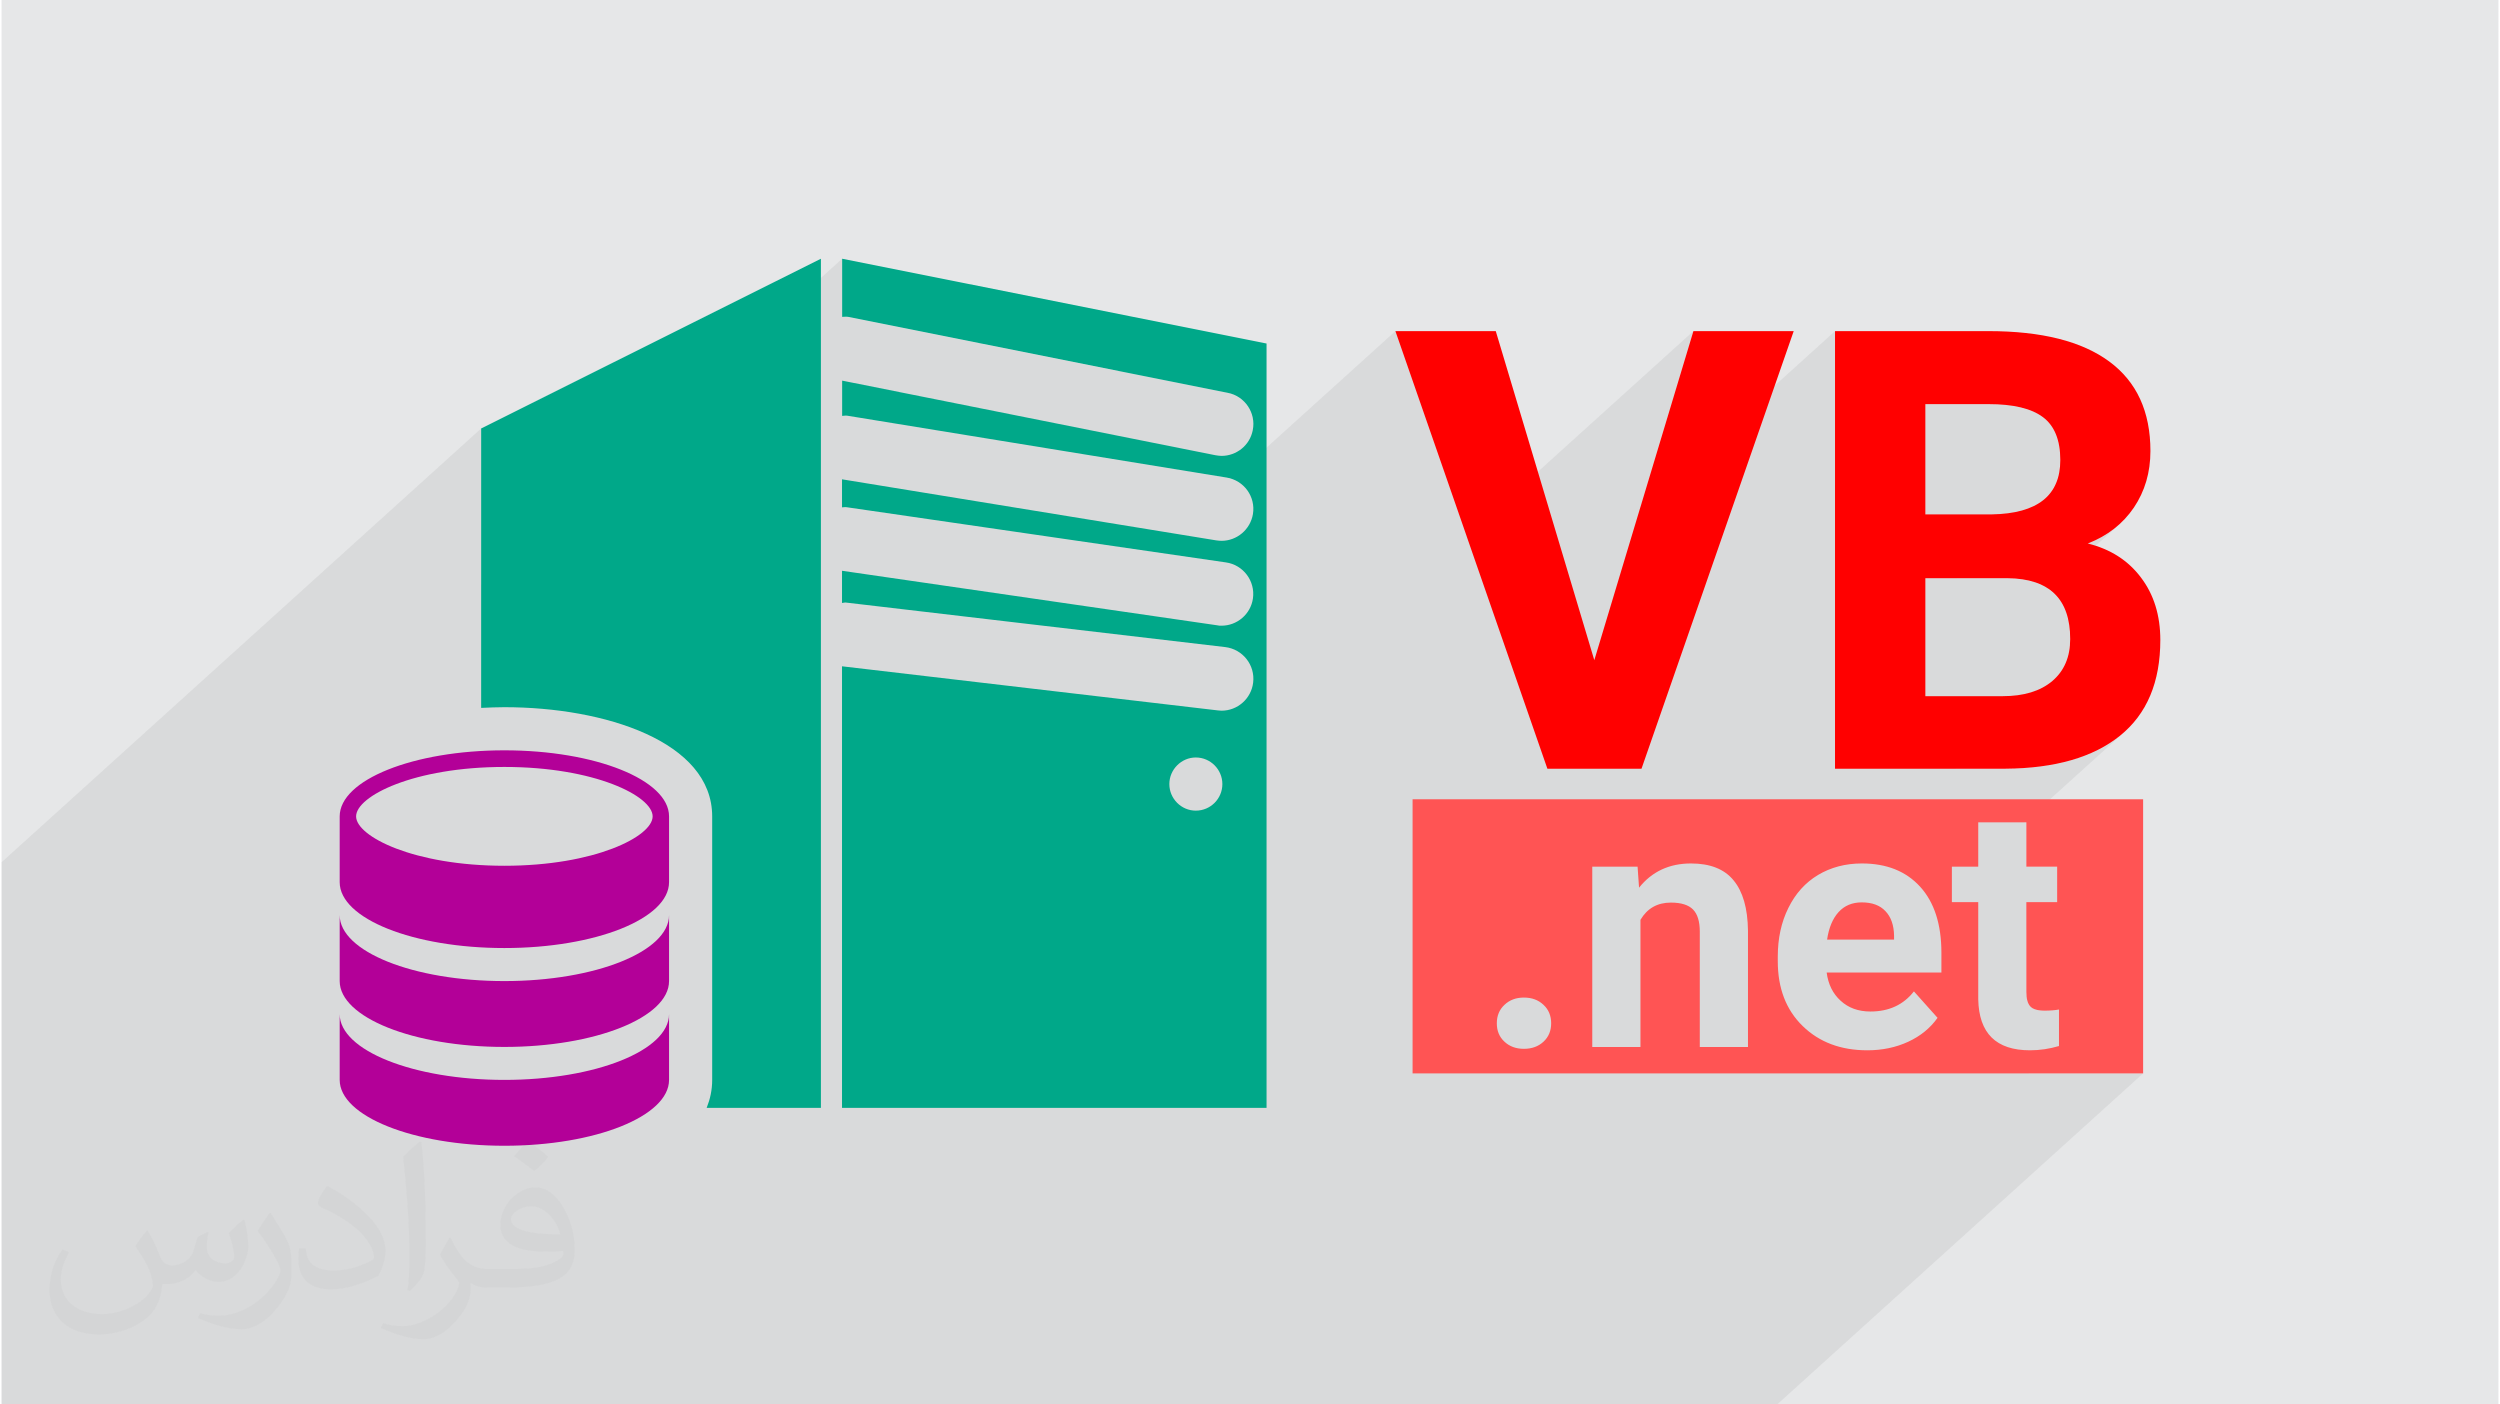
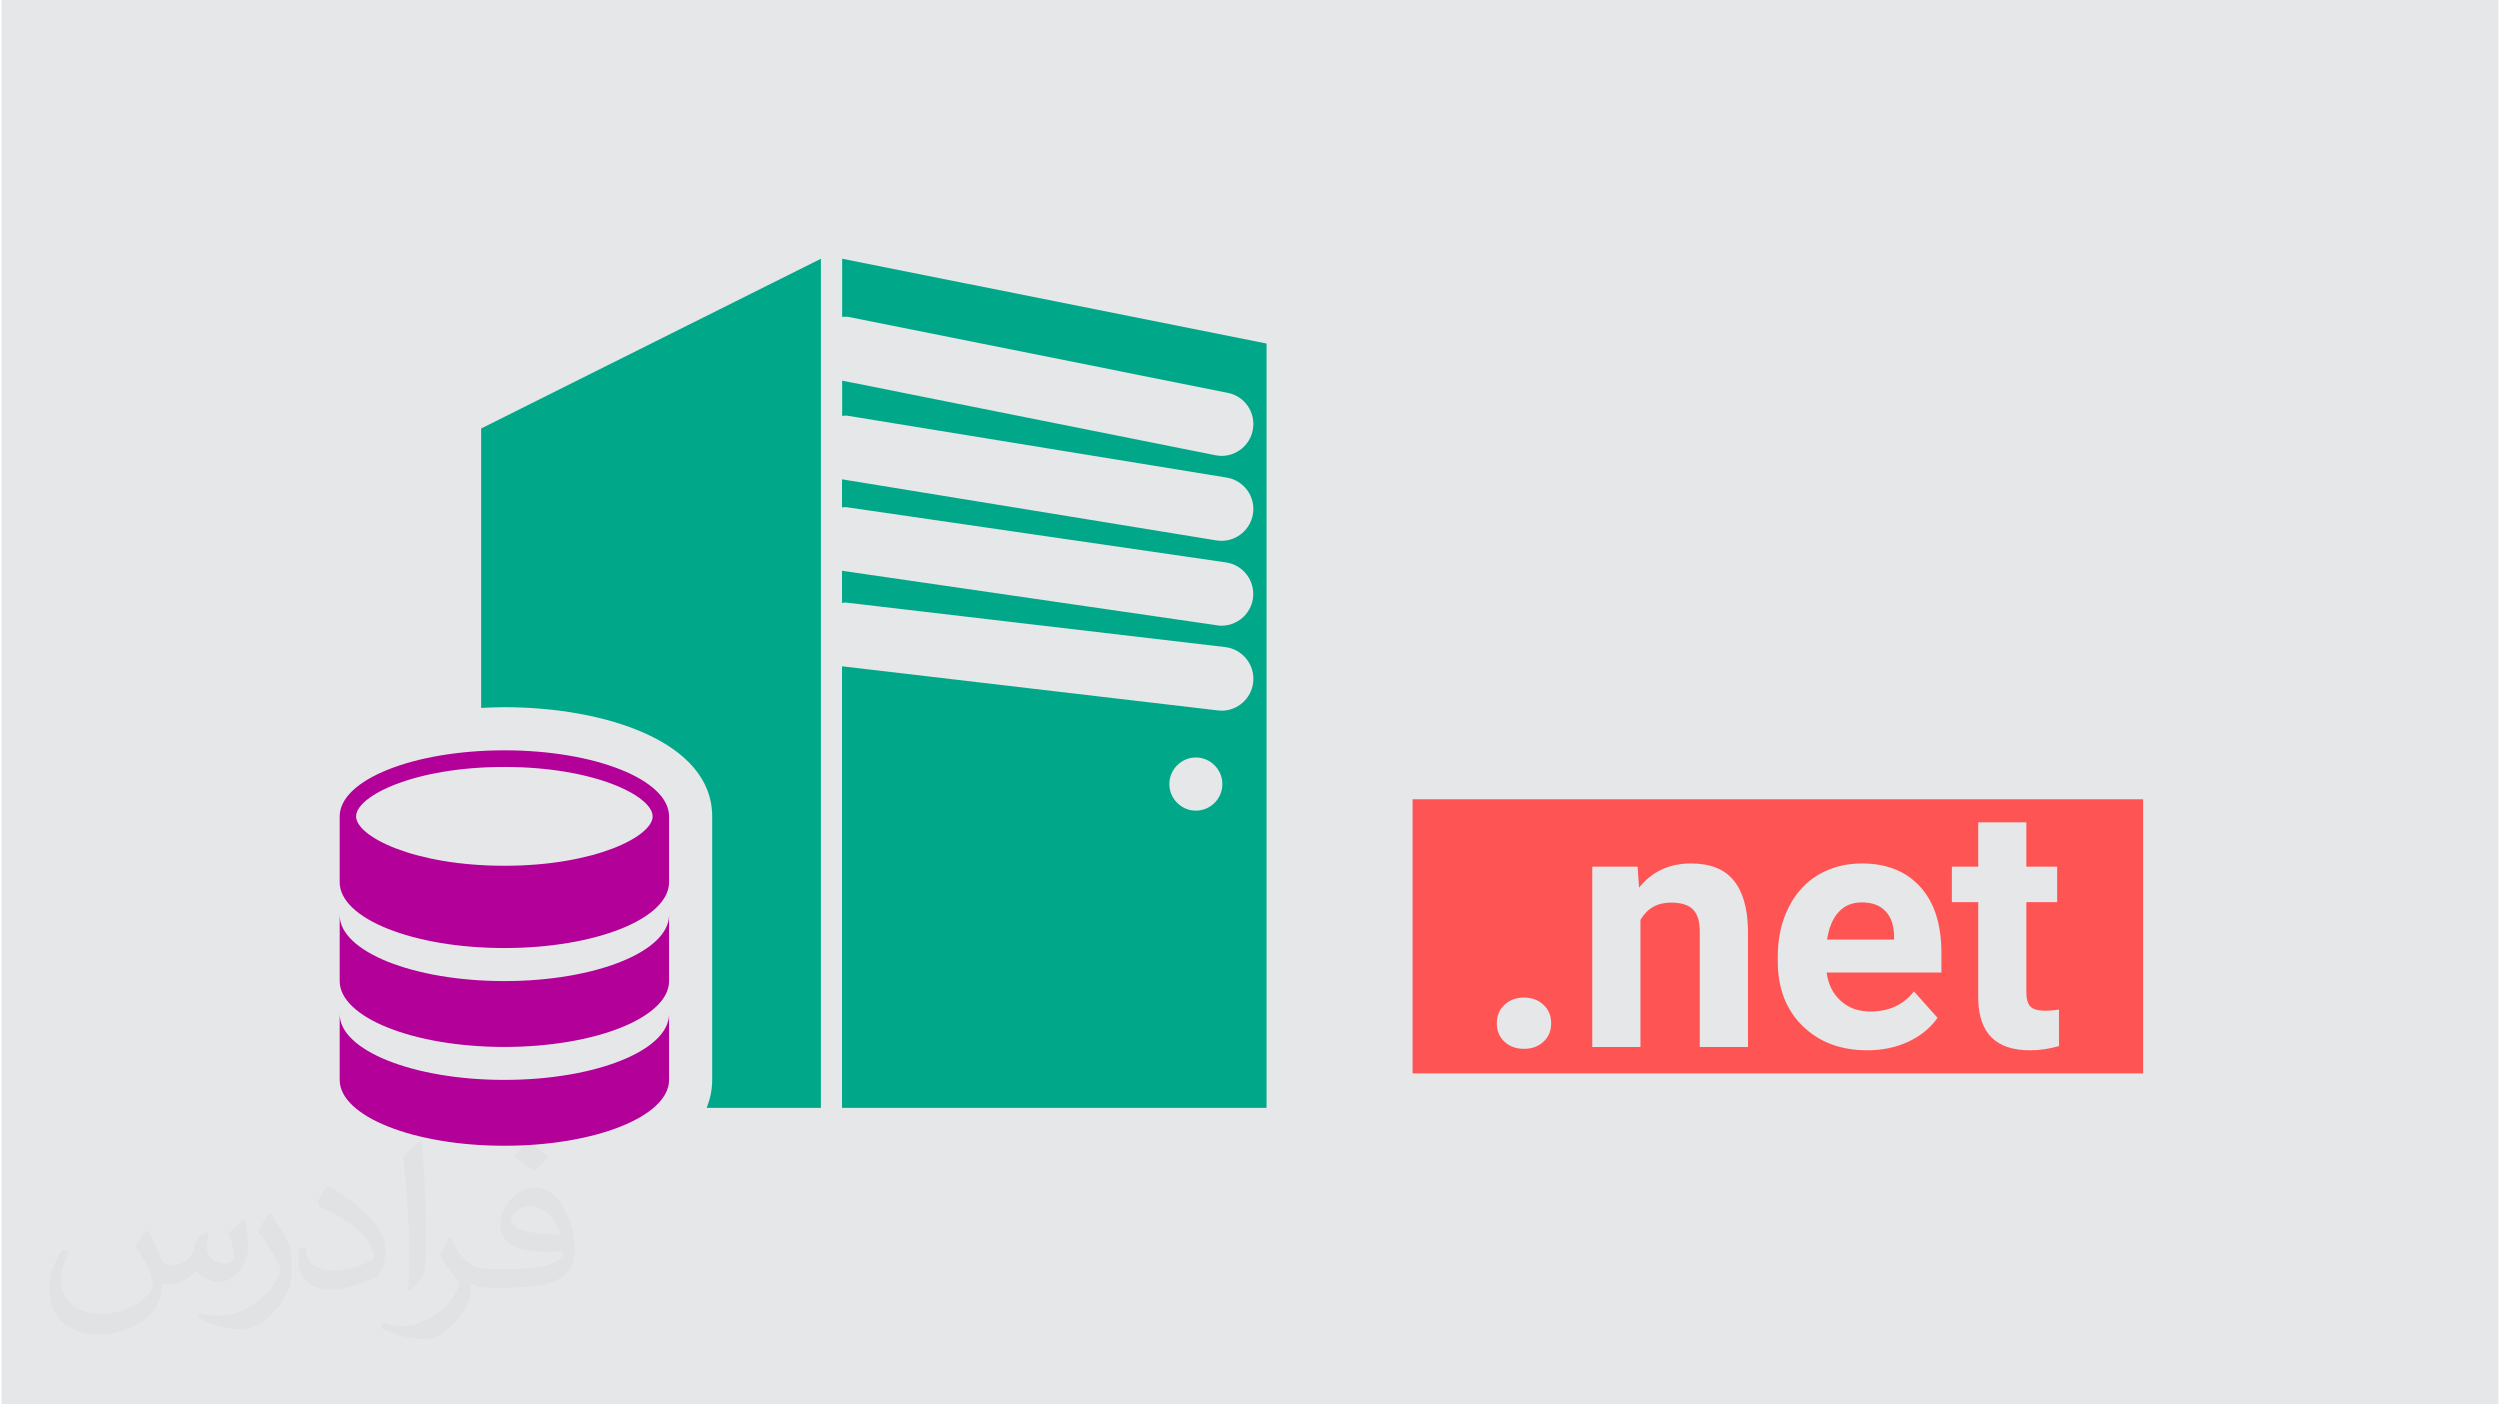
<svg xmlns="http://www.w3.org/2000/svg" xml:space="preserve" width="356px" height="200px" version="1.0" shape-rendering="geometricPrecision" text-rendering="geometricPrecision" image-rendering="optimizeQuality" fill-rule="evenodd" clip-rule="evenodd" viewBox="0 0 35600 20025">
  <g id="Layer_x0020_1">
    <g id="_2150242292880">
      <path fill="#E6E7E8" d="M0 0l35600 0 0 20025 -35600 0 0 -20025z" />
-       <path fill="#373435" fill-opacity="0.078" d="M11985 3689l-5147 4655 0 -2235 -6838 6185 0 2235 0 829 0 79 0 363 0 200 0 115 0 153 0 10 0 290 0 203 0 63 0 105 0 468 0 13 0 252 0 401 0 59 0 216 0 472 0 156 0 459 0 44 0 279 0 244 0 23 13 0 106 0 228 0 515 0 643 0 28 0 4 0 265 0 221 0 459 0 133 0 240 0 99 0 108 0 29 0 273 0 219 0 223 0 147 0 232 0 435 0 396 0 120 0 155 0 86 0 131 0 957 0 167 0 54 0 143 0 177 0 196 0 105 0 320 0 185 0 1410 0 1357 0 398 0 684 0 357 0 1342 0 843 0 202 0 444 0 5 0 45 0 229 0 55 0 17 0 381 0 102 0 7 0 37 0 393 0 53 0 93 0 55 0 110 0 998 0 95 0 208 0 103 0 591 0 4 0 118 0 152 0 307 0 187 0 19 0 52 0 65 0 326 0 7 0 3 0 28 0 11 0 153 0 534 0 362 0 16 0 61 0 18 0 101 0 439 0 119 0 36 0 1104 0 461 0 574 0 1632 0 5219 -4721 -1632 0 432 -390 0 -520 -22 4 -23 3 -24 3 -24 2 -26 2 -26 1 -27 1 -28 0 -37 -1 -35 -3 -31 -5 -27 -7 -25 -8 -21 -11 -19 -12 -15 -15 -13 -17 -11 -19 -9 -22 -8 -24 -6 -26 -4 -29 -3 -32 -1 -34 0 -886 439 -397 0 -505 -439 0 0 -632 -27 0 1433 -1295 -70 59 -73 56 -78 53 -81 49 -85 45 -89 42 -92 38 -97 35 -100 31 -104 28 -108 24 -112 21 -116 17 -119 13 -123 10 -128 6 -130 3 -713 0 1382 -1250 59 -56 52 -62 44 -67 36 -72 28 -78 20 -82 12 -88 4 -93 -14 -201 -42 -175 -69 -148 -97 -122 -93 -71 1020 -922 -79 66 -85 61 -91 56 -97 49 -102 44 -658 595 -93 -42 -181 -42 -208 -16 -726 0 1230 -1113 107 -108 76 -132 45 -155 16 -177 -4 -103 -12 -95 -19 -88 -27 -80 -35 -73 -43 -65 -50 -57 -57 -50 -66 -44 -75 -37 -84 -32 -92 -27 -102 -20 -110 -15 -119 -8 -129 -3 -900 0 -1288 1165 0 -2206 -2775 2510 756 -2510 -3233 2924 -1016 -2924 -2331 2108 -76 -20 -203 -33 417 -378 56 -53 46 -62 35 -71 22 -78 9 -91 -9 -89 -26 -84 -41 -76 -55 -68 -68 -56 -78 -42 -88 -27 -5411 -1083 -11 -2 -11 0 -10 0 -11 0 -11 1 -11 0 -11 1 -11 0 0 -829z" />
      <g>
        <g>
-           <path fill="red" fill-rule="nonzero" d="M22709 9413l1413 -4692 1430 0 -2170 6239 -1342 0 -2167 -6239 1431 0 1405 4692zm3432 1547l0 -6239 2188 0c758,0 1332,145 1723,434 391,289 586,714 586,1276 0,304 -79,573 -236,806 -158,232 -376,403 -657,512 322,80 574,241 757,484 185,243 277,541 277,892 0,600 -191,1055 -574,1364 -381,308 -927,466 -1635,471l-2429 0zm1288 -2716l0 1682 1101 0c303,0 539,-72 709,-216 169,-144 255,-343 255,-598 0,-572 -296,-861 -889,-868l-1176 0zm0 -910l949 0c650,-11 975,-271 975,-775 0,-284 -83,-488 -247,-611 -165,-124 -422,-186 -777,-186l-900 0 0 1572z" />
-         </g>
+           </g>
        <g>
          <path fill="#FF5454" d="M20118 11396l10416 0 0 3908 -10416 0 0 -3908zm1201 3194c0,-108 37,-197 110,-264 73,-69 165,-103 276,-103 113,0 206,34 279,103 73,67 110,156 110,264 0,108 -37,195 -109,262 -73,68 -166,102 -280,102 -112,0 -205,-34 -277,-102 -73,-67 -109,-154 -109,-262zm2007 -2233l21 299c185,-230 431,-345 740,-345 272,0 475,79 607,240 133,160 202,399 206,717l0 1660 -687 0 0 -1644c0,-145 -32,-251 -96,-316 -63,-65 -169,-99 -316,-99 -193,0 -337,82 -434,246l0 1813 -687 0 0 -2571 646 0zm3275 2618c-377,0 -684,-115 -921,-346 -237,-231 -355,-539 -355,-924l0 -66c0,-260 50,-491 151,-694 100,-203 240,-360 423,-470 183,-109 391,-164 625,-164 352,0 629,110 831,332 202,222 303,536 303,942l0 281 -1636 0c22,168 88,302 200,403 111,102 252,153 424,153 264,0 471,-96 620,-287l337 377c-103,146 -243,260 -418,341 -175,81 -370,122 -584,122zm-79 -2109c-136,0 -246,46 -330,138 -84,92 -139,223 -164,393l955 0 0 -53c-2,-153 -44,-271 -123,-353 -79,-84 -191,-125 -338,-125zm2347 -1141l0 632 439 0 0 505 -439 0 0 1283c0,94 18,162 55,203 36,41 106,62 210,62 76,0 142,-6 200,-16l0 520c-134,40 -271,61 -414,61 -482,0 -728,-243 -737,-728l0 -1385 -376 0 0 -505 376 0 0 -632 686 0z" />
        </g>
        <g>
          <path fill="#00A889" fill-rule="nonzero" d="M11985 3689l0 829c30,0 57,-5 87,0l5411 1083c245,47 406,289 356,533 -42,217 -233,366 -445,366 -27,0 -60,-5 -90,-10l-5319 -1063 0 503c22,0 47,-8 73,-3l5408 882c249,40 416,273 376,520 -37,222 -229,382 -448,382 -22,0 -48,-3 -73,-6l-5338 -871 0 400c22,0 45,-7 67,-2l5408 787c247,35 419,267 384,513 -32,226 -227,389 -448,389 -22,0 -43,0 -65,-6l-5346 -777 0 459c20,0 35,-8 54,-6l5409 635c251,30 429,257 399,506 -27,229 -222,401 -451,401 -18,0 -35,-3 -52,-4l-5359 -629 0 6296 6053 0 0 -10898 -6051 -1209zm5042 7869c-206,0 -377,-170 -377,-379 0,-207 171,-379 377,-379 210,0 379,172 379,379 0,209 -169,379 -379,379z" />
        </g>
        <g>
          <path fill="#00A889" fill-rule="nonzero" d="M6838 10093c112,-5 222,-10 331,-10 1427,0 2963,488 2963,1557l0 3757c0,145 -29,274 -79,399l1629 0 0 -12107 -4844 2420 0 3984z" />
        </g>
        <g>
          <path fill="#B30098" fill-rule="nonzero" d="M7169 13988c-1298,0 -2348,-421 -2348,-941l0 941c0,518 1050,939 2348,939 1298,0 2348,-421 2348,-939l0 -941c0,520 -1050,941 -2348,941z" />
        </g>
        <g>
          <path fill="#B30098" fill-rule="nonzero" d="M7169 15397c-1298,0 -2348,-420 -2348,-938l0 938c0,518 1050,939 2348,939 1298,0 2348,-421 2348,-939l0 -938c0,518 -1050,938 -2348,938z" />
        </g>
        <g>
          <path fill="#B30098" fill-rule="nonzero" d="M7169 10698c-1298,0 -2348,421 -2348,942l0 938c0,521 1050,939 2348,939 1298,0 2348,-418 2348,-939l0 -938c0,-521 -1050,-942 -2348,-942zm0 1646c-1290,0 -2114,-418 -2114,-704 0,-289 824,-705 2114,-705 1290,0 2114,416 2114,705 0,286 -824,704 -2114,704z" />
        </g>
      </g>
      <path fill="#373435" fill-opacity="0.031" d="M2082 17547c68,103 112,202 155,312 32,64 49,183 199,183 44,0 107,-14 163,-45 63,-33 111,-83 136,-159l60 -202 146 -72 10 10c-20,76 -25,149 -25,206 0,169 146,233 262,233 68,0 129,-33 129,-95 0,-80 -34,-216 -78,-338 68,-68 136,-136 214,-191l12 6c34,144 53,286 53,381 0,93 -41,196 -75,264 -70,132 -194,237 -344,237 -114,0 -241,-57 -328,-163l-5 0c-82,102 -209,194 -412,194l-63 0c-10,134 -39,229 -83,314 -121,237 -480,404 -818,404 -470,0 -706,-272 -706,-633 0,-223 73,-431 185,-578l92 38c-70,134 -117,261 -117,385 0,338 275,499 592,499 294,0 658,-187 724,-404 -25,-237 -114,-349 -250,-565 41,-72 94,-144 160,-221l12 0zm5421 -1274c99,62 196,136 291,220 -53,75 -119,143 -201,203 -95,-77 -190,-143 -287,-213 66,-74 131,-146 197,-210zm51 926c-160,0 -291,105 -291,183 0,167 320,219 703,217 -48,-196 -216,-400 -412,-400zm-359 895c208,0 390,-6 529,-41 155,-40 286,-118 286,-172 0,-14 0,-31 -5,-45 -87,8 -187,8 -274,8 -282,0 -498,-64 -583,-222 -21,-44 -36,-93 -36,-149 0,-153 66,-303 182,-406 97,-85 204,-138 313,-138 197,0 354,158 464,408 60,136 101,293 101,491 0,132 -36,243 -118,326 -153,148 -435,204 -867,204l-196 0 0 0 -51 0c-107,0 -184,-19 -245,-66l-10 0c3,25 5,49 5,72 0,97 -32,221 -97,320 -192,286 -400,410 -580,410 -182,0 -405,-70 -606,-161l36 -70c65,27 155,45 279,45 325,0 752,-313 805,-618 -12,-25 -34,-58 -65,-93 -95,-113 -155,-208 -211,-307 48,-95 92,-171 133,-240l17 -2c139,283 265,446 546,446l44 0 0 0 204 0zm-1408 299c24,-130 26,-276 26,-413l0 -202c0,-377 -48,-926 -87,-1283 68,-74 163,-160 238,-218l22 6c51,450 63,971 63,1452 0,126 -5,249 -17,340 -7,114 -73,200 -214,332l-31 -14zm-1449 -596c7,177 94,317 398,317 189,0 349,-49 526,-134 32,-14 49,-33 49,-49 0,-111 -85,-258 -228,-392 -139,-126 -323,-237 -495,-311 -59,-25 -78,-52 -78,-77 0,-51 68,-158 124,-235l19 -2c197,103 417,256 580,427 148,157 240,316 240,489 0,128 -39,249 -102,361 -216,109 -446,192 -674,192 -277,0 -466,-130 -466,-436 0,-33 0,-84 12,-150l95 0zm-501 -503l172 278c63,103 122,215 122,392l0 227c0,183 -117,379 -306,573 -148,132 -279,188 -400,188 -180,0 -386,-56 -624,-159l27 -70c75,20 162,37 269,37 342,-2 692,-252 852,-557 19,-35 26,-68 26,-91 0,-35 -19,-74 -34,-109 -87,-165 -184,-315 -291,-454 56,-88 112,-173 173,-257l14 2z" />
    </g>
  </g>
</svg>